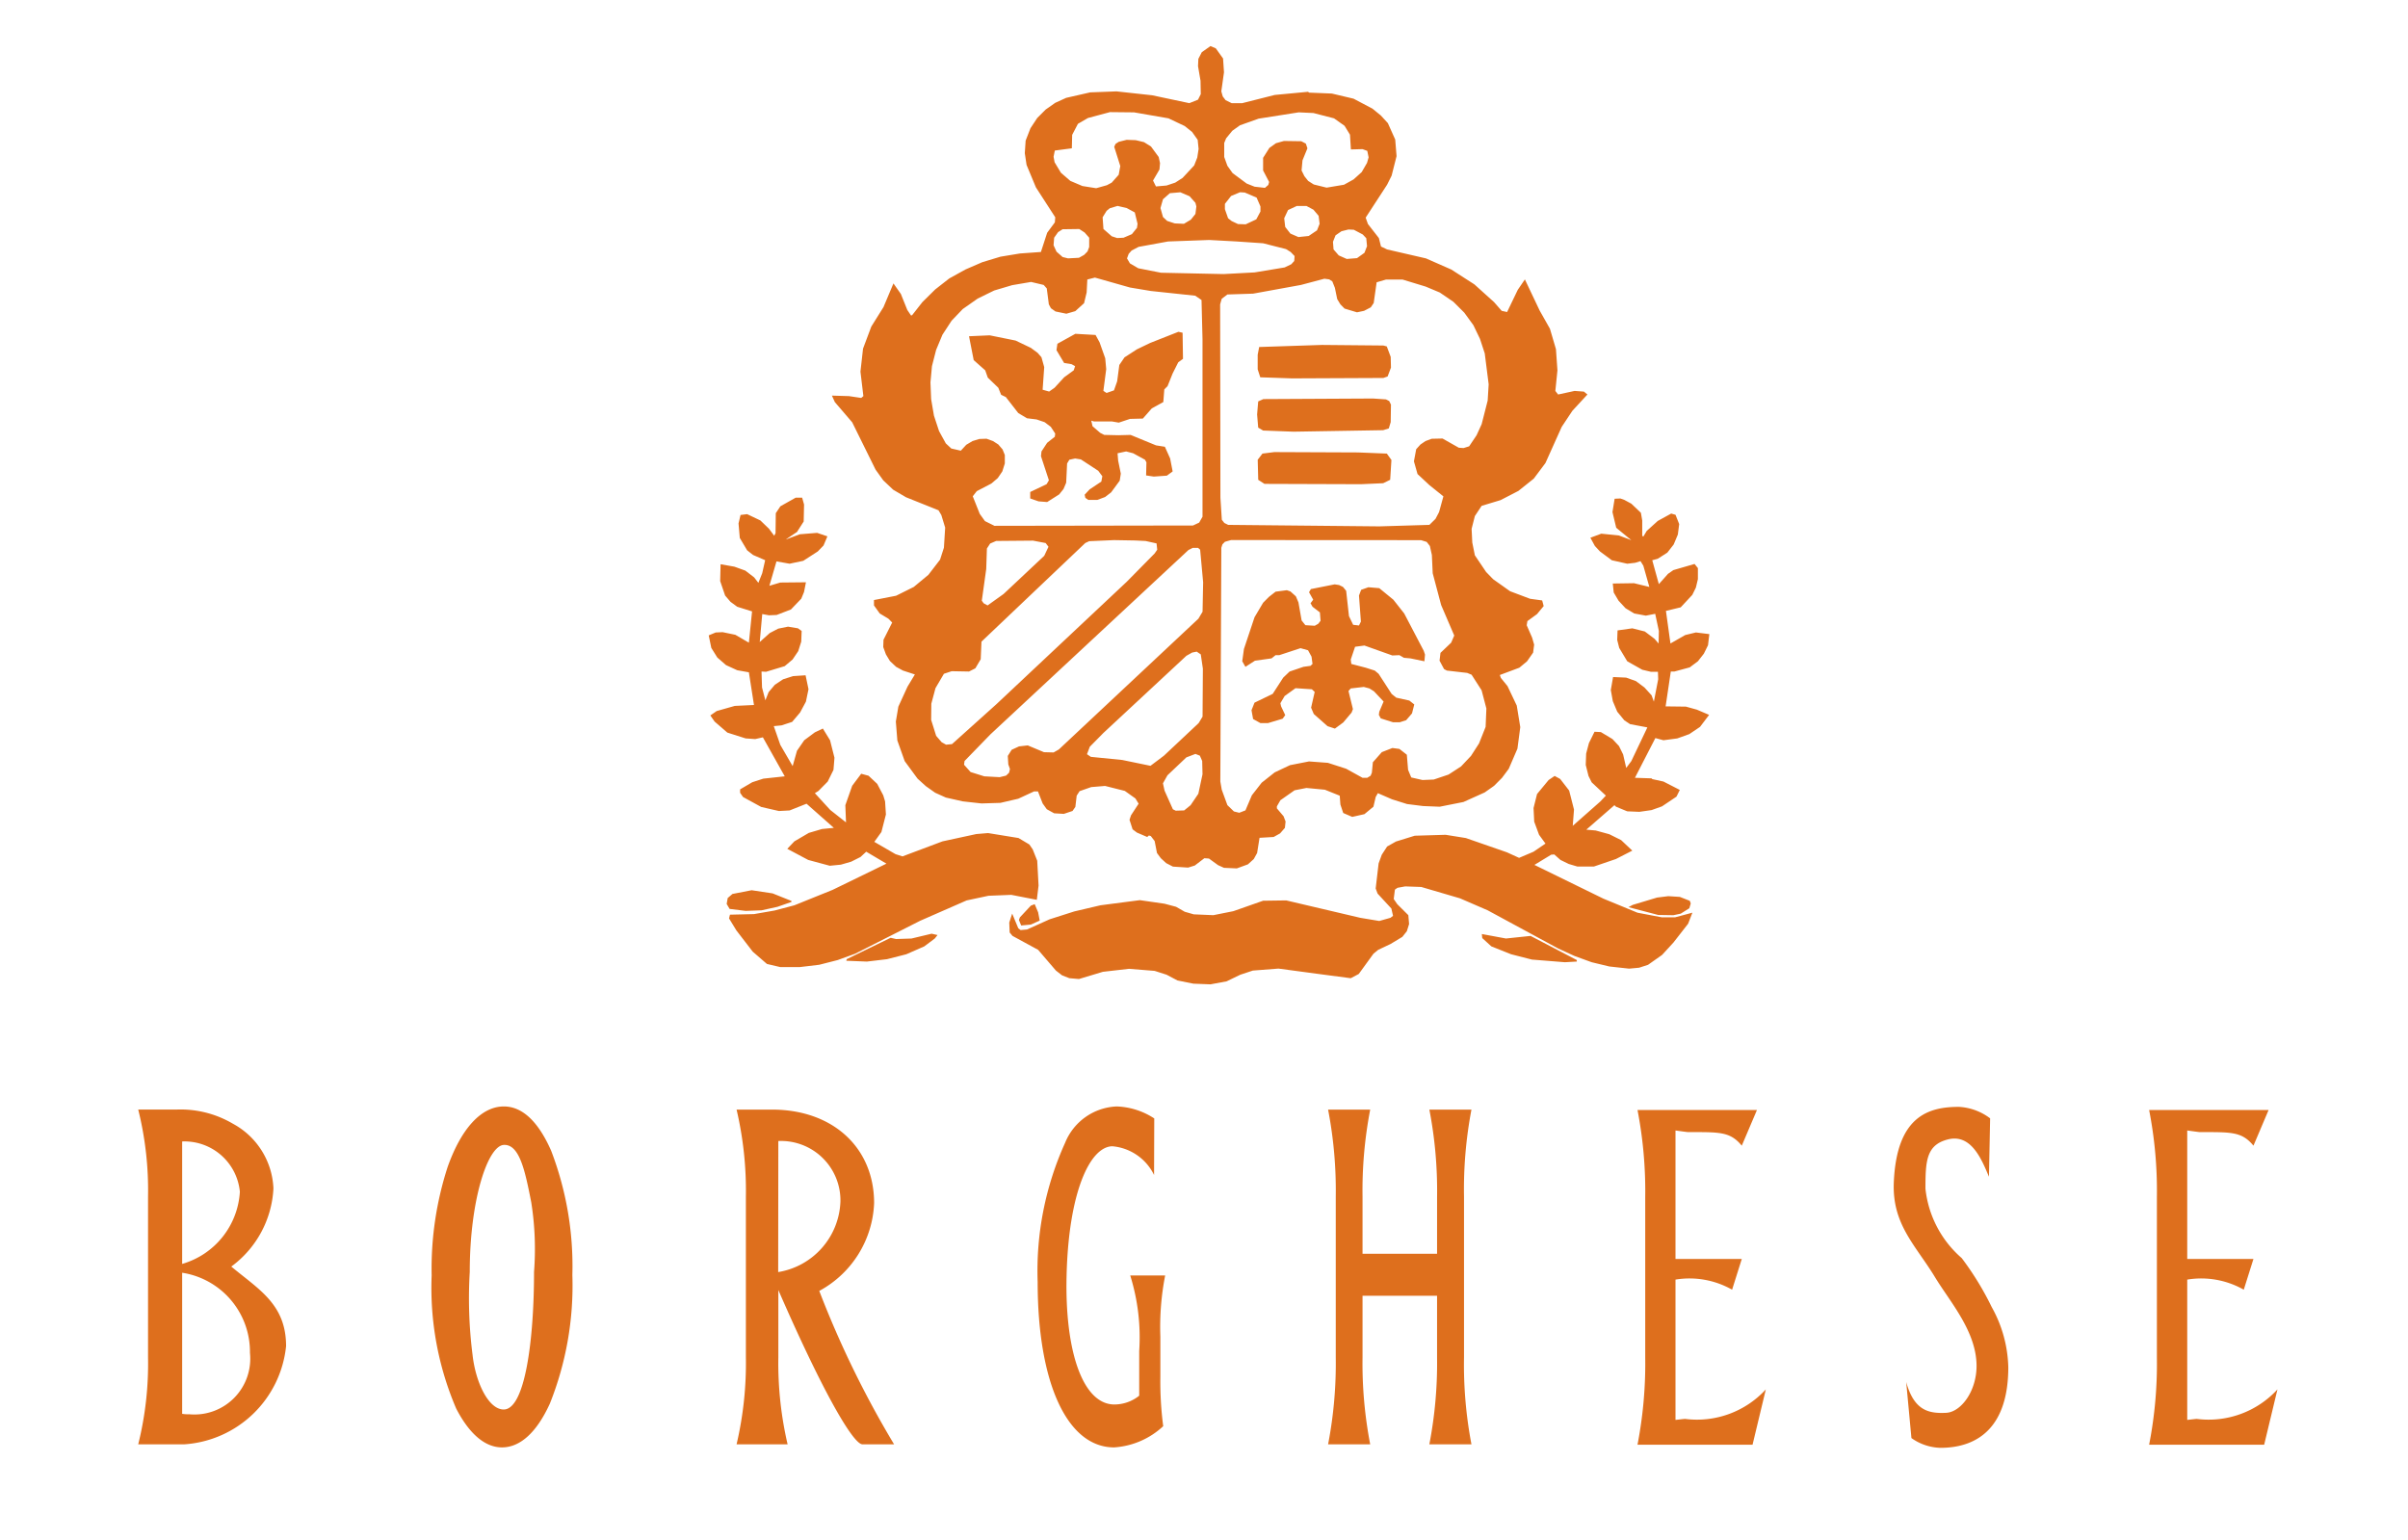
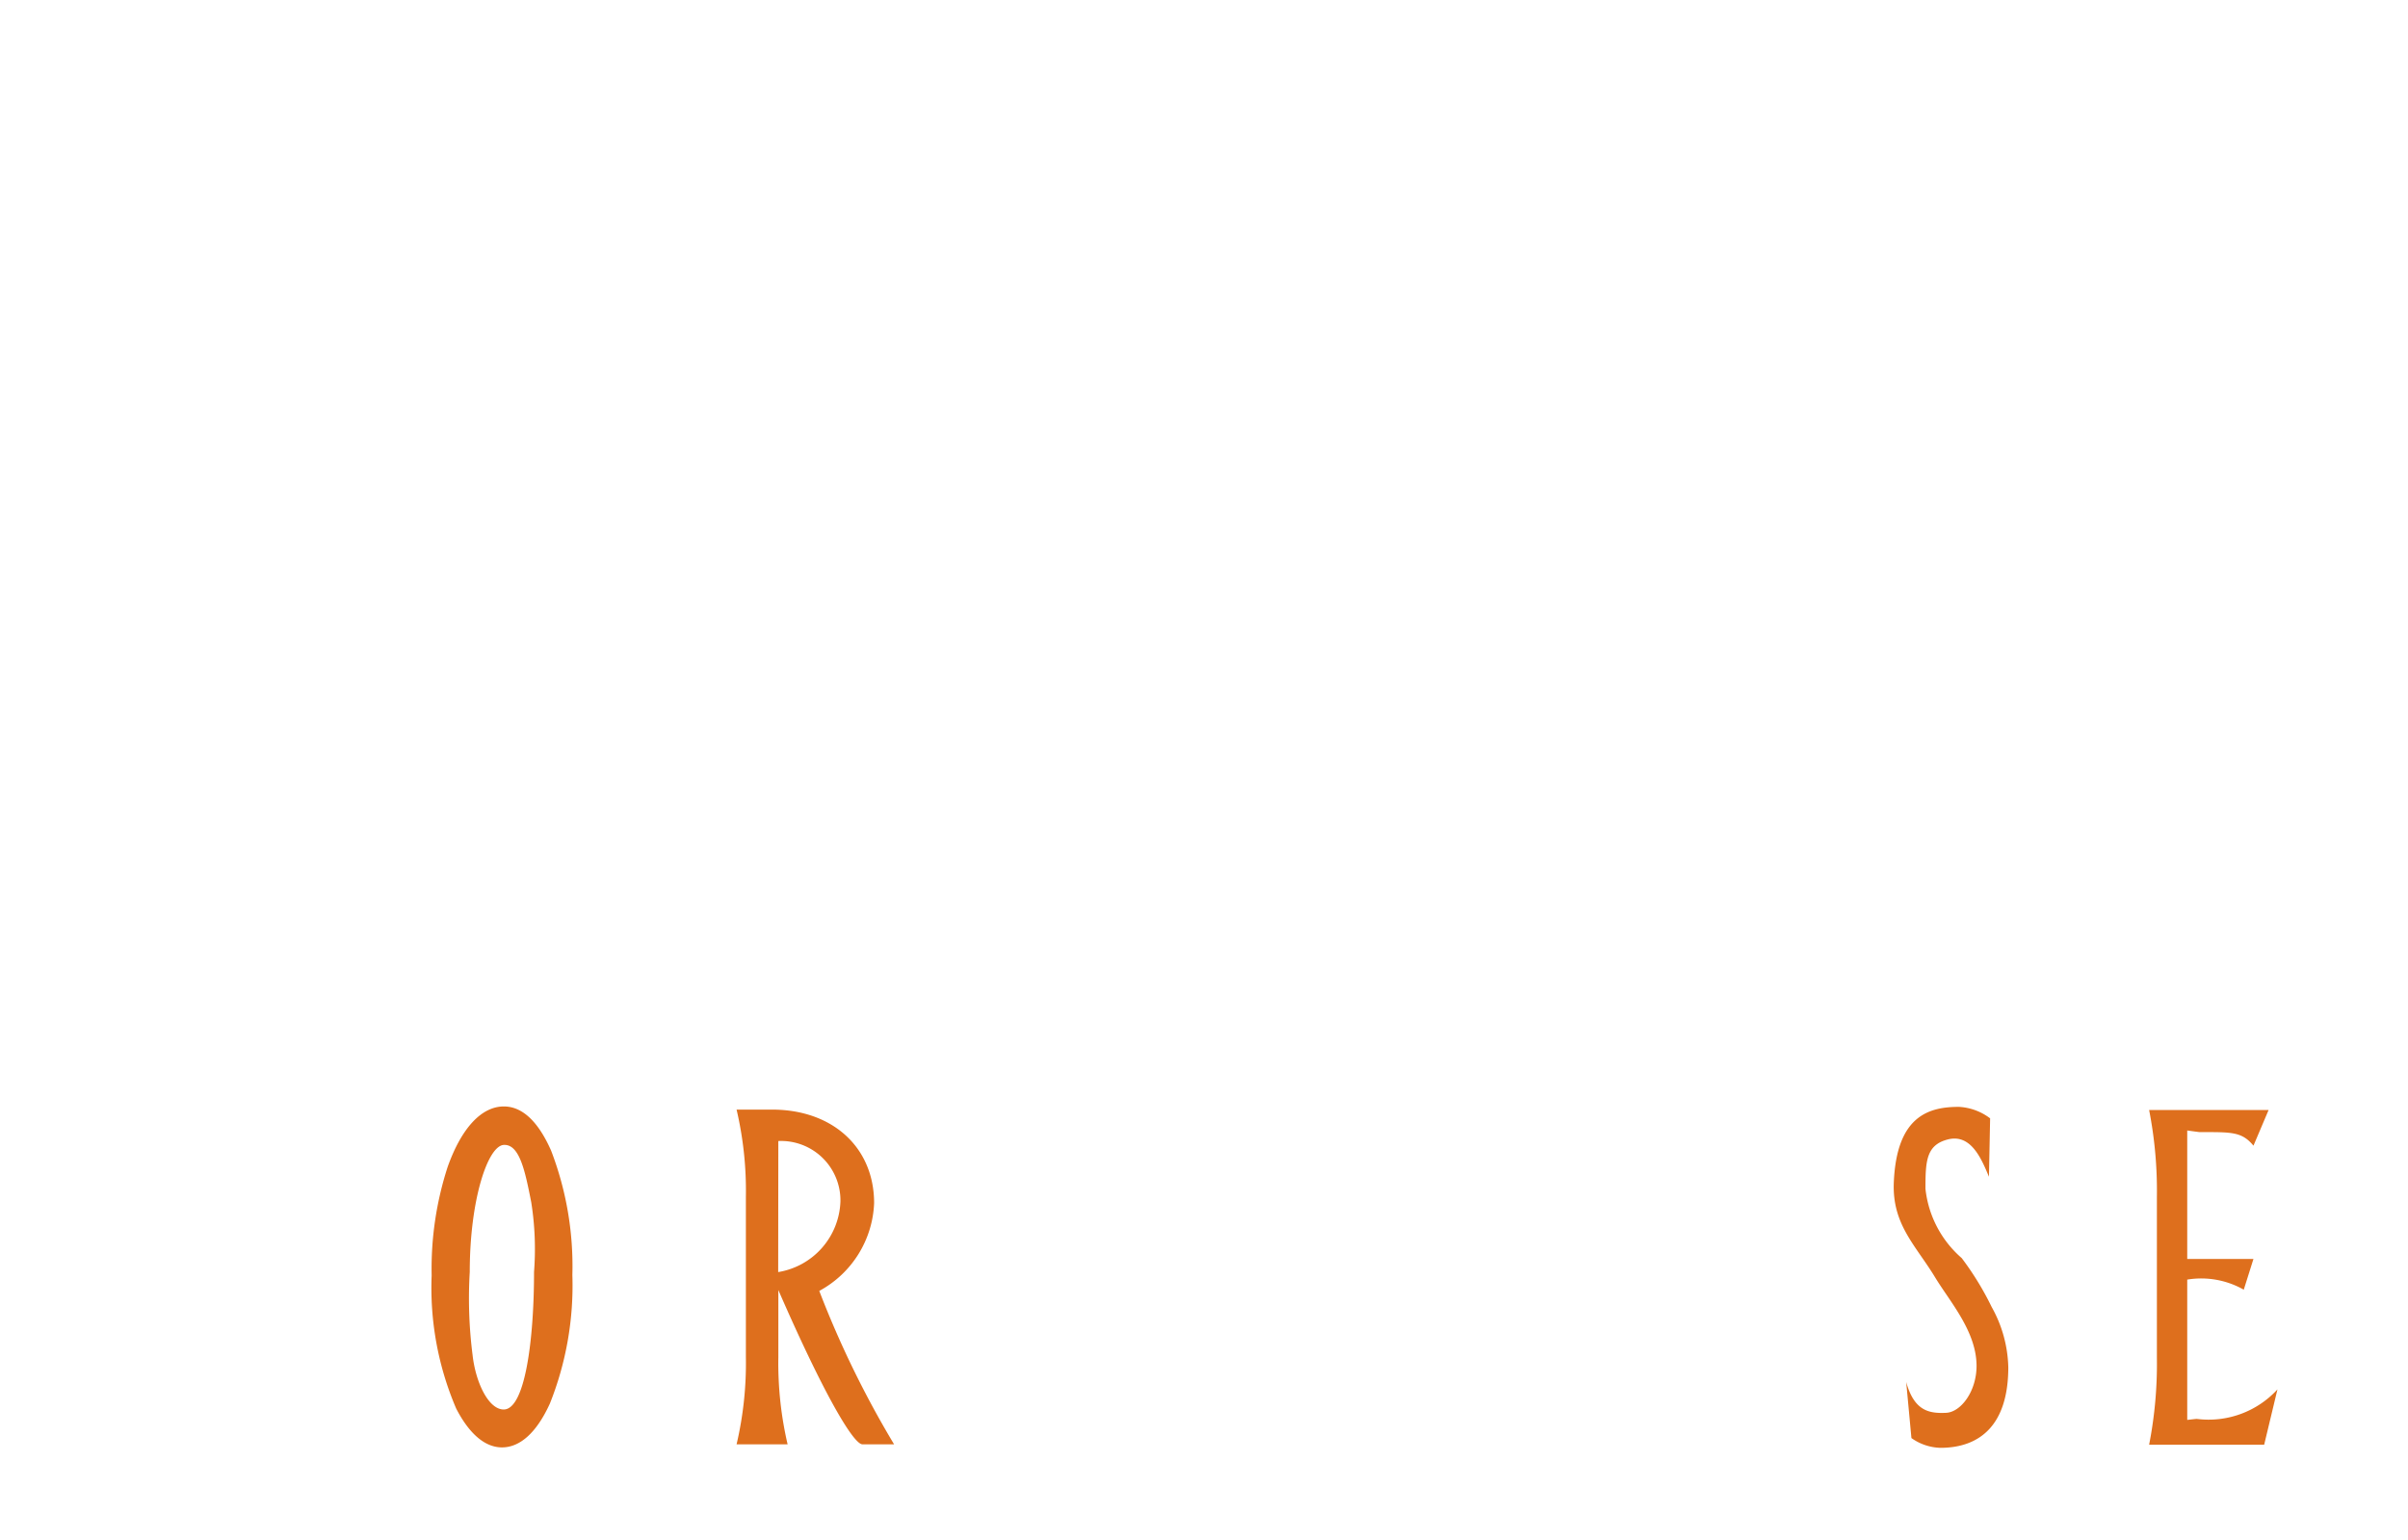
<svg xmlns="http://www.w3.org/2000/svg" viewBox="0 0 104.525 66.853">
  <title>borghese</title>
  <path d="M23.924,49.955c-.55-1.25-1.241-1.922-2.053-1.922-.972,0-1.84.942-2.436,2.614a14.291,14.291,0,0,0-.698,4.721,13.291,13.291,0,0,0,1.065,5.78c.574,1.111,1.258,1.686,1.988,1.686.789,0,1.507-.649,2.077-1.898a13.828,13.828,0,0,0,.978-5.586,13.984,13.984,0,0,0-.921-5.395M23.181,55.217c0,2.932-.387,5.988-1.325,5.972-.661-.012-1.213-1.19-1.343-2.368a19.435,19.435,0,0,1-.122-3.604c0-3.148.787-5.48,1.477-5.514.688-.036.929,1.148,1.193,2.497a12.931,12.931,0,0,1,.12,3.017" style="fill:#de6f1d" />
  <path d="M35.564,56.04A4.534,4.534,0,0,0,37.943,52.23c0-2.412-1.795-4.06-4.428-4.06h-1.542a15.437,15.437,0,0,1,.404,3.781v6.968a15.448,15.448,0,0,1-.404,3.781h2.215a15.545,15.545,0,0,1-.402-3.781V56.003c1.964,4.509,3.258,6.698,3.651,6.698h1.373a42.748,42.748,0,0,1-3.248-6.661m-1.783-.817.006-5.689a2.579,2.579,0,0,1,2.696,2.622,3.22,3.22,0,0,1-2.702,3.067" style="fill:#de6f1d" />
-   <path d="M50.492,61.913a14.909,14.909,0,0,1-.124-2.132V58.017a11.629,11.629,0,0,1,.209-2.648H49.06a9.02,9.02,0,0,1,.39,3.283v1.938a1.732,1.732,0,0,1-1.075.381c-1.377,0-2.16-2.319-2.077-5.609.087-3.562.994-5.574,1.982-5.601a2.225,2.225,0,0,1,1.815,1.248l.008-2.456a3.163,3.163,0,0,0-1.631-.52,2.525,2.525,0,0,0-2.237,1.575,13.478,13.478,0,0,0-1.193,6.046c0,4.36,1.272,7.18,3.319,7.18a3.443,3.443,0,0,0,2.132-.922" style="fill:#de6f1d" />
-   <path d="M62.379,54.429H59.144V51.951a18.587,18.587,0,0,1,.333-3.781H57.649a18.58,18.58,0,0,1,.333,3.781v6.97a18.58,18.58,0,0,1-.333,3.781h1.828a18.587,18.587,0,0,1-.333-3.781V56.252h3.235v2.668a18.572,18.572,0,0,1-.335,3.781h1.828a18.465,18.465,0,0,1-.323-3.781V51.951a18.464,18.464,0,0,1,.323-3.781H62.045a18.571,18.571,0,0,1,.335,3.781Z" style="fill:#de6f1d" />
-   <path d="M10.039,54.984a4.483,4.483,0,0,0,1.83-3.39,3.347,3.347,0,0,0-1.755-2.809A4.475,4.475,0,0,0,7.639,48.169H6a14.494,14.494,0,0,1,.426,3.781V58.919A14.484,14.484,0,0,1,6,62.7H8.012A4.758,4.758,0,0,0,12.418,58.439c0-1.819-1.183-2.458-2.379-3.455M7.907,49.553a2.415,2.415,0,0,1,2.505,2.184A3.472,3.472,0,0,1,7.907,54.869Zm.325,11.844a1.84,1.84,0,0,1-.325-.02V55.252A3.474,3.474,0,0,1,10.85,58.731a2.423,2.423,0,0,1-2.619,2.666" style="fill:#de6f1d" />
  <path d="M82.743,59.997l.227,2.432a2.274,2.274,0,0,0,1.254.424c1.696,0,2.951-.966,2.951-3.499a5.612,5.612,0,0,0-.722-2.616,12.814,12.814,0,0,0-1.3-2.122,4.635,4.635,0,0,1-1.574-3.011c0-1.19.032-1.892.957-2.136,1.02-.272,1.477.847,1.799,1.615l.051-2.535a2.458,2.458,0,0,0-1.355-.498c-1.32,0-2.706.401-2.826,3.285-.075,1.823.953,2.729,1.793,4.116.645,1.063,1.799,2.352,1.799,3.846,0,1.097-.675,2.003-1.32,2.035-.755.036-1.389-.091-1.734-1.337" style="fill:#de6f1d" />
-   <path d="M73.153,61.598c-.071,0-.27.028-.424.042V55.55a3.744,3.744,0,0,1,2.457.438l.42-1.333H72.729V49.076c.195.028.519.071.54.071,1.377,0,1.83-.026,2.337.589l.659-1.549H71.08a18.548,18.548,0,0,1,.335,3.781V58.936a18.561,18.561,0,0,1-.335,3.781h4.994l.576-2.4a4.058,4.058,0,0,1-3.497,1.281" style="fill:#de6f1d" />
  <path d="M95.364,61.598c-.069,0-.27.028-.422.042V55.55a3.738,3.738,0,0,1,2.454.438l.42-1.333H94.942V49.076c.195.028.519.071.538.071,1.375,0,1.832-.026,2.337.589l.657-1.549H93.288a18.262,18.262,0,0,1,.337,3.781V58.936a18.274,18.274,0,0,1-.337,3.781h4.994l.576-2.4a4.055,4.055,0,0,1-3.495,1.281" style="fill:#de6f1d" />
-   <path d="M64.323,40.548l.018.176.395.36.858.342.902.231,1.431.115.518-.029v-.065l-2.007-1.048L65.37,40.742Zm6.365-1.167,1.29.339.659.011.319-.068.373-.234.062-.209-.043-.115-.431-.169-.5-.032-.489.061-1.054.317Zm-26.459.555.098.241.42-.04.384-.173-.069-.36-.149-.353-.167.065-.475.508Zm-12.686-.695.127.216.696.086.692-.025.688-.151.609-.213v-.043l-.819-.328-.909-.137-.833.162-.206.176ZM70.507,21.701l-.17-.061-.25.011-.094.58.163.681.656.537-.536-.202-.768-.079-.474.176.195.357.221.238.514.382.67.151.344-.04.232-.072.123.198.261.922-.667-.162-.92.014.04.389.21.356.304.328.377.227.504.094.406-.079.159.745-.011.544-.178-.205-.42-.317-.543-.137-.641.09-.015.414.087.346.348.58.652.367.377.09h.304l.011.324-.188.972-.098-.274-.311-.342-.37-.277-.427-.151-.565-.025-.098.565.087.483.192.457.308.375.25.166.75.141L70.811,33.042l-.221.295-.134-.584-.181-.367-.283-.303-.503-.302-.275-.014-.243.493-.12.454-.018.493.12.479.138.277.616.576-.246.259-1.192,1.052.054-.706-.21-.825-.391-.504-.239-.13-.261.176-.503.609-.152.609.029.591.21.569.279.382-.518.353-.627.267-.529-.241-1.782-.619L62.751,36.24l-1.34.04-.815.252-.384.216-.232.356-.138.378-.127,1.088.083.223.598.648.072.317-.112.086-.486.137-.822-.137-3.217-.756-1.003.014-1.293.454-.866.173-.851-.036-.391-.112-.377-.216-.5-.133-1.072-.155-1.71.223-1.134.266-1.072.342-.982.443-.279.025-.101-.079-.264-.637-.127.389.018.432.123.148,1.112.605.772.9.264.205.319.126.417.036,1.04-.313,1.134-.13,1.112.09.518.166.471.249.695.14.739.029.699-.13.598-.288.543-.18,1.112-.086,1.742.234,1.395.184.348-.184.638-.879.206-.169.533-.252.514-.31.196-.245.098-.313-.033-.385-.482-.479-.152-.223.051-.407.112-.079.337-.061.696.025,1.681.493,1.199.519,3.061,1.657.714.328.743.27.764.184.858.094.435-.04.388-.126.609-.429.493-.537.638-.818.185-.479-.754.202H72.137L71.079,39.622l-1.478-.609-2.996-1.466.728-.443.134-.011.268.238.362.176.377.112h.71l.96-.328.71-.364-.485-.457L69.855,36.215l-.591-.162-.406-.036,1.221-1.063.065.065.489.202.529.022.529-.076.453-.162.627-.421.145-.292-.71-.364-.514-.112.029-.025-.753-.025.887-1.725.351.094.601-.079.522-.187.464-.313.395-.522-.532-.227L73.18,30.676l-.88-.011.225-1.513h.156l.666-.18.355-.266.257-.328.181-.367.058-.483-.583-.072-.464.112-.641.367-.196-1.415.641-.155.503-.54.156-.317.087-.367v-.479l-.145-.18-.92.267-.232.162-.398.447-.286-1.037.239-.065.416-.266.275-.353.181-.432.058-.454-.159-.403-.188-.054-.583.321-.478.432-.149.248-.047-.036v-.663l-.058-.335-.416-.396Zm-35.605.202-.083-.299h-.279l-.666.375-.199.299-.011.868-.058.112L33.38,22.954l-.373-.36-.576-.274-.286.036-.087.367.054.63.319.537.257.202.525.227-.127.565-.167.418-.185-.238-.38-.292L31.877,24.6l-.598-.105-.018.731.214.627.235.274.29.213.645.202-.138,1.358-.587-.342-.554-.115-.301.014-.301.126.112.544.261.418.377.328.486.223.507.09.221,1.419-.833.04-.786.223-.275.191.185.266.554.479.793.252.416.029.333-.076.949,1.693-.931.101-.478.155-.529.31v.148l.127.184.79.432.768.176.464-.025.735-.292,1.185,1.048-.514.05-.572.169-.627.367-.308.324.909.483.935.252.482-.047.449-.13.402-.202.25-.231.877.519-2.337,1.138-1.659.67-.862.227-.891.155-1.043.025-.04.162.319.522.71.922.616.533.583.137h.833l.851-.101.804-.205.754-.274,2.829-1.433,2.014-.882.949-.202.989-.04,1.108.216.076-.62-.058-1.077-.196-.493-.145-.212-.471-.281L42.889,36.165l-.511.043-1.467.317L39.176,37.177l-.304-.097-.92-.533.308-.429.195-.76-.036-.569-.08-.263-.261-.497-.377-.353-.319-.086-.391.522-.297.843.029.746-.685-.54-.667-.728.156-.097.402-.407.25-.508.043-.526-.192-.76-.312-.508-.348.166-.46.342-.315.457-.188.666-.536-.922-.283-.814.333-.032.464-.151.344-.407.254-.472.112-.54-.127-.605-.543.036-.431.137-.362.241-.268.317-.141.356-.145-.558-.022-.692.196.011.811-.245.341-.288.246-.364.13-.411.018-.465L34.637,27.276l-.431-.072-.427.087-.366.191-.435.389.109-1.214.293.054.333-.014.619-.238.449-.468.12-.292.083-.421-1.112.011-.475.141.308-1.059.569.101.594-.126.63-.407.25-.259.167-.396-.446-.151-.75.061-.616.23.493-.331.29-.454Zm23.224,3.494-.192-.029-1.032.205-.08.137.181.324-.116.155.087.151.319.245.029.364-.101.13-.152.086-.406-.025-.163-.205-.138-.785-.112-.263-.236-.212-.156-.054-.489.065-.29.227-.25.252-.373.63-.46,1.379-.073.533.138.241.413-.266.721-.101.174-.14h.163l.92-.303.326.09.152.277.043.317-.087.083-.308.043-.601.205-.275.263-.457.706-.79.382-.13.328.069.382.319.177h.326l.638-.191.112-.155-.181-.385-.029-.133.185-.313.471-.339.71.047.123.115-.156.684.116.274.598.529.319.105.362-.266.362-.429.058-.151-.192-.785.098-.112.565-.065.246.065.199.126.416.443-.188.443-.018.137.083.151.533.169h.29l.279-.09.254-.295.098-.389-.214-.169-.569-.126-.199-.162-.565-.872-.167-.141-.395-.126-.623-.162-.025-.191.188-.555.406-.054,1.213.432.304-.014.199.115.279.025.609.126.025-.292-.054-.162-.848-1.621-.471-.598-.612-.501-.471-.04-.315.112-.094.248.083,1.131-.083.169-.254-.029-.181-.378L58.433,25.648l-.138-.169Zm-6.122-1.614.091.079.13,1.415-.025,1.279-.181.303-6.057,5.676-.228.13-.416-.011-.706-.295-.38.043-.319.148-.167.266.022.367.072.202-.04.162-.127.123-.279.068-.666-.036-.598-.187-.283-.317.022-.162,1.123-1.156,8.596-8.003.188-.094Zm6.944-4.142L55.314,19.626l-.514.065-.206.267.022.872.272.176,4.188.014.964-.043.304-.148.054-.861-.199-.277Zm.652-2.341-4.76.025-.225.101-.047.569.047.569.214.126,1.322.05,3.887-.065.246-.076.083-.274.011-.76-.076-.155-.141-.072Zm.449-2.301-2.67-.025-2.721.09-.065.335v.634l.112.346,1.38.047,3.963-.018.185-.065.145-.385-.011-.465-.17-.454Zm-8.716-.555-.181-.04-1.224.483-.576.277-.54.349-.225.331-.094.71-.138.393-.322.112-.138-.09.123-.944-.043-.472-.246-.695-.174-.317-.877-.05-.779.432-.04.277.333.558.319.051.156.086-.058.18-.416.303-.417.454-.235.166-.283-.079.069-.983-.12-.428-.167-.191-.293-.216-.663-.317-1.123-.227-.898.04.203,1.037.5.443.112.317.456.439.123.306.203.097.54.695.38.227.413.05.351.119.268.202.192.292L45.787,18.96l-.333.263-.246.375-.022.205.344,1.048-.101.169-.71.338v.281l.362.126.373.029.522-.331.188-.234.116-.274.04-.835.098-.162.25-.054.25.04.753.493.178.238-.043.231-.507.338-.217.231.029.137.127.09h.395l.337-.126.261-.202.373-.508.047-.303-.116-.569-.025-.317.373-.079.304.079.514.281.062.112-.014.569.333.05.569-.04.25-.184-.109-.562-.228-.508-.384-.061-1.105-.454-.525.014-.616-.014-.178-.09-.333-.288-.054-.241.12.036h.782l.293.05.486-.162.558-.014.388-.443.5-.274.043-.551.141-.14.221-.551.243-.483.206-.151Zm.75,18.361.101.231.014.576-.181.846-.337.497-.279.227-.366.011-.123-.061-.362-.81-.069-.317.196-.349L51.496,32.88l.395-.151Zm.04-4.397.091.62-.014,2.082-.17.281-1.507,1.415-.583.439-1.221-.252-1.369-.137-.167-.115.123-.324.59-.598,3.601-3.349.25-.141.199-.04Zm-7.281-4.938.547.104.123.162-.185.393-1.764,1.657-.695.497-.17-.094-.08-.112.192-1.379.029-.886.141-.216.261-.112Zm4.43-.007.456.022.475.105.029.274-.112.162-1.214,1.232-5.651,5.309-1.931,1.736-.257.025L40.875,32.221l-.239-.277-.217-.692.007-.702.181-.677.366-.623.337-.112.753.014.275-.14.232-.393.033-.764,4.506-4.282.17-.079,1.076-.047Zm12.411-.014.246.076.138.177.087.392.036.792.366,1.379.569,1.325-.134.31-.464.443-.04.339.196.364.123.065.88.101.192.079.435.677.207.789-.033.799L64.2,32.275l-.348.54-.431.457-.543.353-.641.216-.489.021-.489-.111-.138-.331-.054-.656-.322-.252-.304-.04-.46.18-.388.439-.044.454-.054.13-.145.09H59.143l-.71-.393-.793-.256-.819-.061-.826.162-.663.313-.565.447-.427.547-.279.656-.268.104-.232-.058-.283-.274-.246-.673-.061-.353.043-10.146.047-.148.109-.112.268-.076ZM57.698,12.128l.134.086.112.281.101.49.138.227.181.184.54.162.308-.065.29-.151.127-.187.127-.9.406-.119h.721l1.004.306.609.256.591.403.474.472.395.544.286.594.207.63.17,1.343-.043.706-.261,1.023-.221.483-.322.479-.243.076-.206-.014-.706-.4-.474.011-.268.101-.217.148-.185.205-.098.526.156.551.514.479.609.49-.188.684-.156.295-.264.259-2.17.065-6.564-.065-.167-.083-.109-.14-.061-.958L52.963,13.212l.069-.241.246-.187,1.116-.036,2.076-.378,1.018-.27Zm-9.944-.014,1.293.367.906.151L51.88,12.837l.275.187.043,1.707v7.7l-.145.256-.268.126-8.618.014-.413-.205-.225-.313-.304-.764.174-.223.634-.331.279-.238.196-.288.109-.346v-.367l-.098-.241-.185-.216-.232-.148-.279-.101-.315.011-.293.09-.272.162-.236.256-.413-.094-.239-.223-.293-.533-.221-.67-.123-.72-.029-.724.065-.706.181-.706.275-.659.398-.609.482-.504.652-.457.714-.349.779-.231.822-.14.547.13.134.151.09.692.091.169.199.14.471.097.388-.112.38-.346.112-.465.029-.562.33-.083ZM53.673,10.482l1.156.079.992.252.203.126.17.177-.014.213-.127.141-.29.14-1.304.216-1.347.072-2.713-.058-.989-.194-.362-.212-.127-.216.073-.198.127-.144.304-.159,1.279-.234,1.786-.065Zm5.093-.508.388.205.152.162.033.346-.112.288-.322.231-.446.036-.348-.155-.225-.259-.025-.331.112-.281.257-.177.304-.076Zm-11.918-.032.232.151.199.227v.403l-.072.191-.148.151-.225.126-.474.025-.235-.058-.265-.234-.127-.277.025-.328.17-.241.196-.126Zm2.058-.911.352.191.12.493-.025.176-.221.274-.362.155-.275.014-.235-.076-.362-.317-.036-.508.174-.281.138-.112.337-.101Zm7.803-.09.304.162.225.266.043.346-.112.284-.362.245-.446.047-.348-.151-.225-.288-.044-.378.167-.356.38-.177Zm-2.677-.583.514.22.167.385v.22l-.181.339-.46.216-.333-.011-.275-.13-.156-.123-.138-.393V8.85l.268-.342.388-.162Zm-2.797-.011.402.173.254.285.04.158-.04.324-.199.249-.301.18-.399-.018-.329-.108-.181-.169-.109-.389.109-.382.297-.263ZM57.013,4.907l.895.231.456.324.235.385.04.641.504-.014.207.076.058.281-.069.241-.232.4-.352.317-.416.231-.754.126-.558-.137-.243-.155-.163-.205-.123-.249.04-.439.214-.522-.069-.205L56.484,6.131l-.75-.011-.348.097-.286.205-.272.429V7.399l.261.501L55.053,8.029l-.145.126-.449-.05L54.115,7.968l-.612-.454-.225-.317-.138-.382V6.207l.083-.202.268-.328.333-.238.808-.288,1.742-.274Zm-7.785-.029,1.492.259.706.335.319.256.243.342.04.396-.058.374-.134.342L51.333,7.723l-.319.205-.377.126-.46.04-.127-.256.279-.479.025-.277-.058-.266-.333-.454-.304-.191-.359-.086-.395-.014-.344.086-.138.09-.058.126.264.836-.069.378-.304.342-.21.112-.464.13L46.986,8.076l-.525-.223-.409-.353-.275-.457-.044-.238.054-.27.739-.097.014-.584.25-.479.435-.252.956-.256Zm3.546-2.78L52.543,2l-.377.267-.148.288-.015.317.109.634.011.58-.12.241-.377.151L50.011,4.136,48.464,3.967l-1.141.043-1.043.238-.475.216-.416.292-.366.367-.293.443-.21.54-.036.544.076.508.406.976.84,1.3-.018.22-.333.45-.272.835-.909.065-.848.14-.786.238-.732.317-.703.389-.612.479-.554.547-.446.569-.047.014-.163-.241-.279-.695-.322-.457L38.35,13.331l-.529.846-.359.958-.112.998.127,1.063-.094.079-.533-.079-.739-.022.127.281.754.879,1.014,2.053.333.465.431.407.558.328,1.409.565.123.205.167.547-.054.872-.167.519-.507.659-.634.526-.768.382-.96.187v.234l.25.349.377.227.163.166-.377.749-.011.317.116.317.174.288.268.252.297.162.518.169-.319.529-.398.868-.109.648.065.821.319.897.558.76.362.328.402.284.464.209.736.166.811.09.822-.025.775-.18.685-.317h.17l.203.522.181.252.319.176.42.025.377-.126.123-.176.058-.49.127-.195.504-.176.601-.05.858.216.46.328.138.227-.33.504-.065.195.134.414.188.141.446.191.073-.065.083.025.167.216.101.519.167.227.232.213.293.151.659.043.29-.09.416-.317.199.014.398.288.254.115.558.025.482-.176.254-.23.145-.263.105-.659.612-.036.279-.155.21-.241.029-.277-.087-.227-.29-.342v-.087l.152-.266.616-.432.514-.101.801.076.645.259.029.385.123.367.391.169.529-.119.391-.324.098-.421.094-.166.616.267.652.205.695.087.721.029,1.032-.205.92-.414.409-.288.344-.346.293-.393.377-.875.123-.933-.152-.936-.402-.846-.29-.356-.043-.126.848-.317.333-.277.264-.378.044-.346-.087-.302-.235-.54.029-.18.417-.303.29-.349-.065-.245-.525-.072-.869-.328-.735-.522-.304-.313-.489-.724-.112-.555-.029-.594.141-.555.293-.443.822-.249.775-.4.667-.533.507-.677.706-1.57.464-.699.652-.706-.152-.126-.406-.029-.714.155-.12-.155.091-.893-.065-.922-.261-.886-.446-.789-.641-1.351-.308.45-.464.965-.235-.051-.33-.378-.855-.771-1.003-.645-1.098-.483-1.688-.389-.264-.126L59.853,10.334l-.475-.609-.098-.277.931-1.43.196-.393.214-.846L60.563,6.059l-.319-.713-.308-.335-.362-.295-.819-.432-.942-.223-.985-.04-.051-.036-1.445.137L53.923,4.478H53.463l-.264-.13-.123-.162-.062-.22.116-.828-.04-.598Zm-16.037,39.61.891.036.877-.104.833-.213.782-.342.456-.342.12-.151-.257-.058-.873.209-.67.022-.235-.054-1.909.929Z" style="fill:#de6f1d" />
</svg>